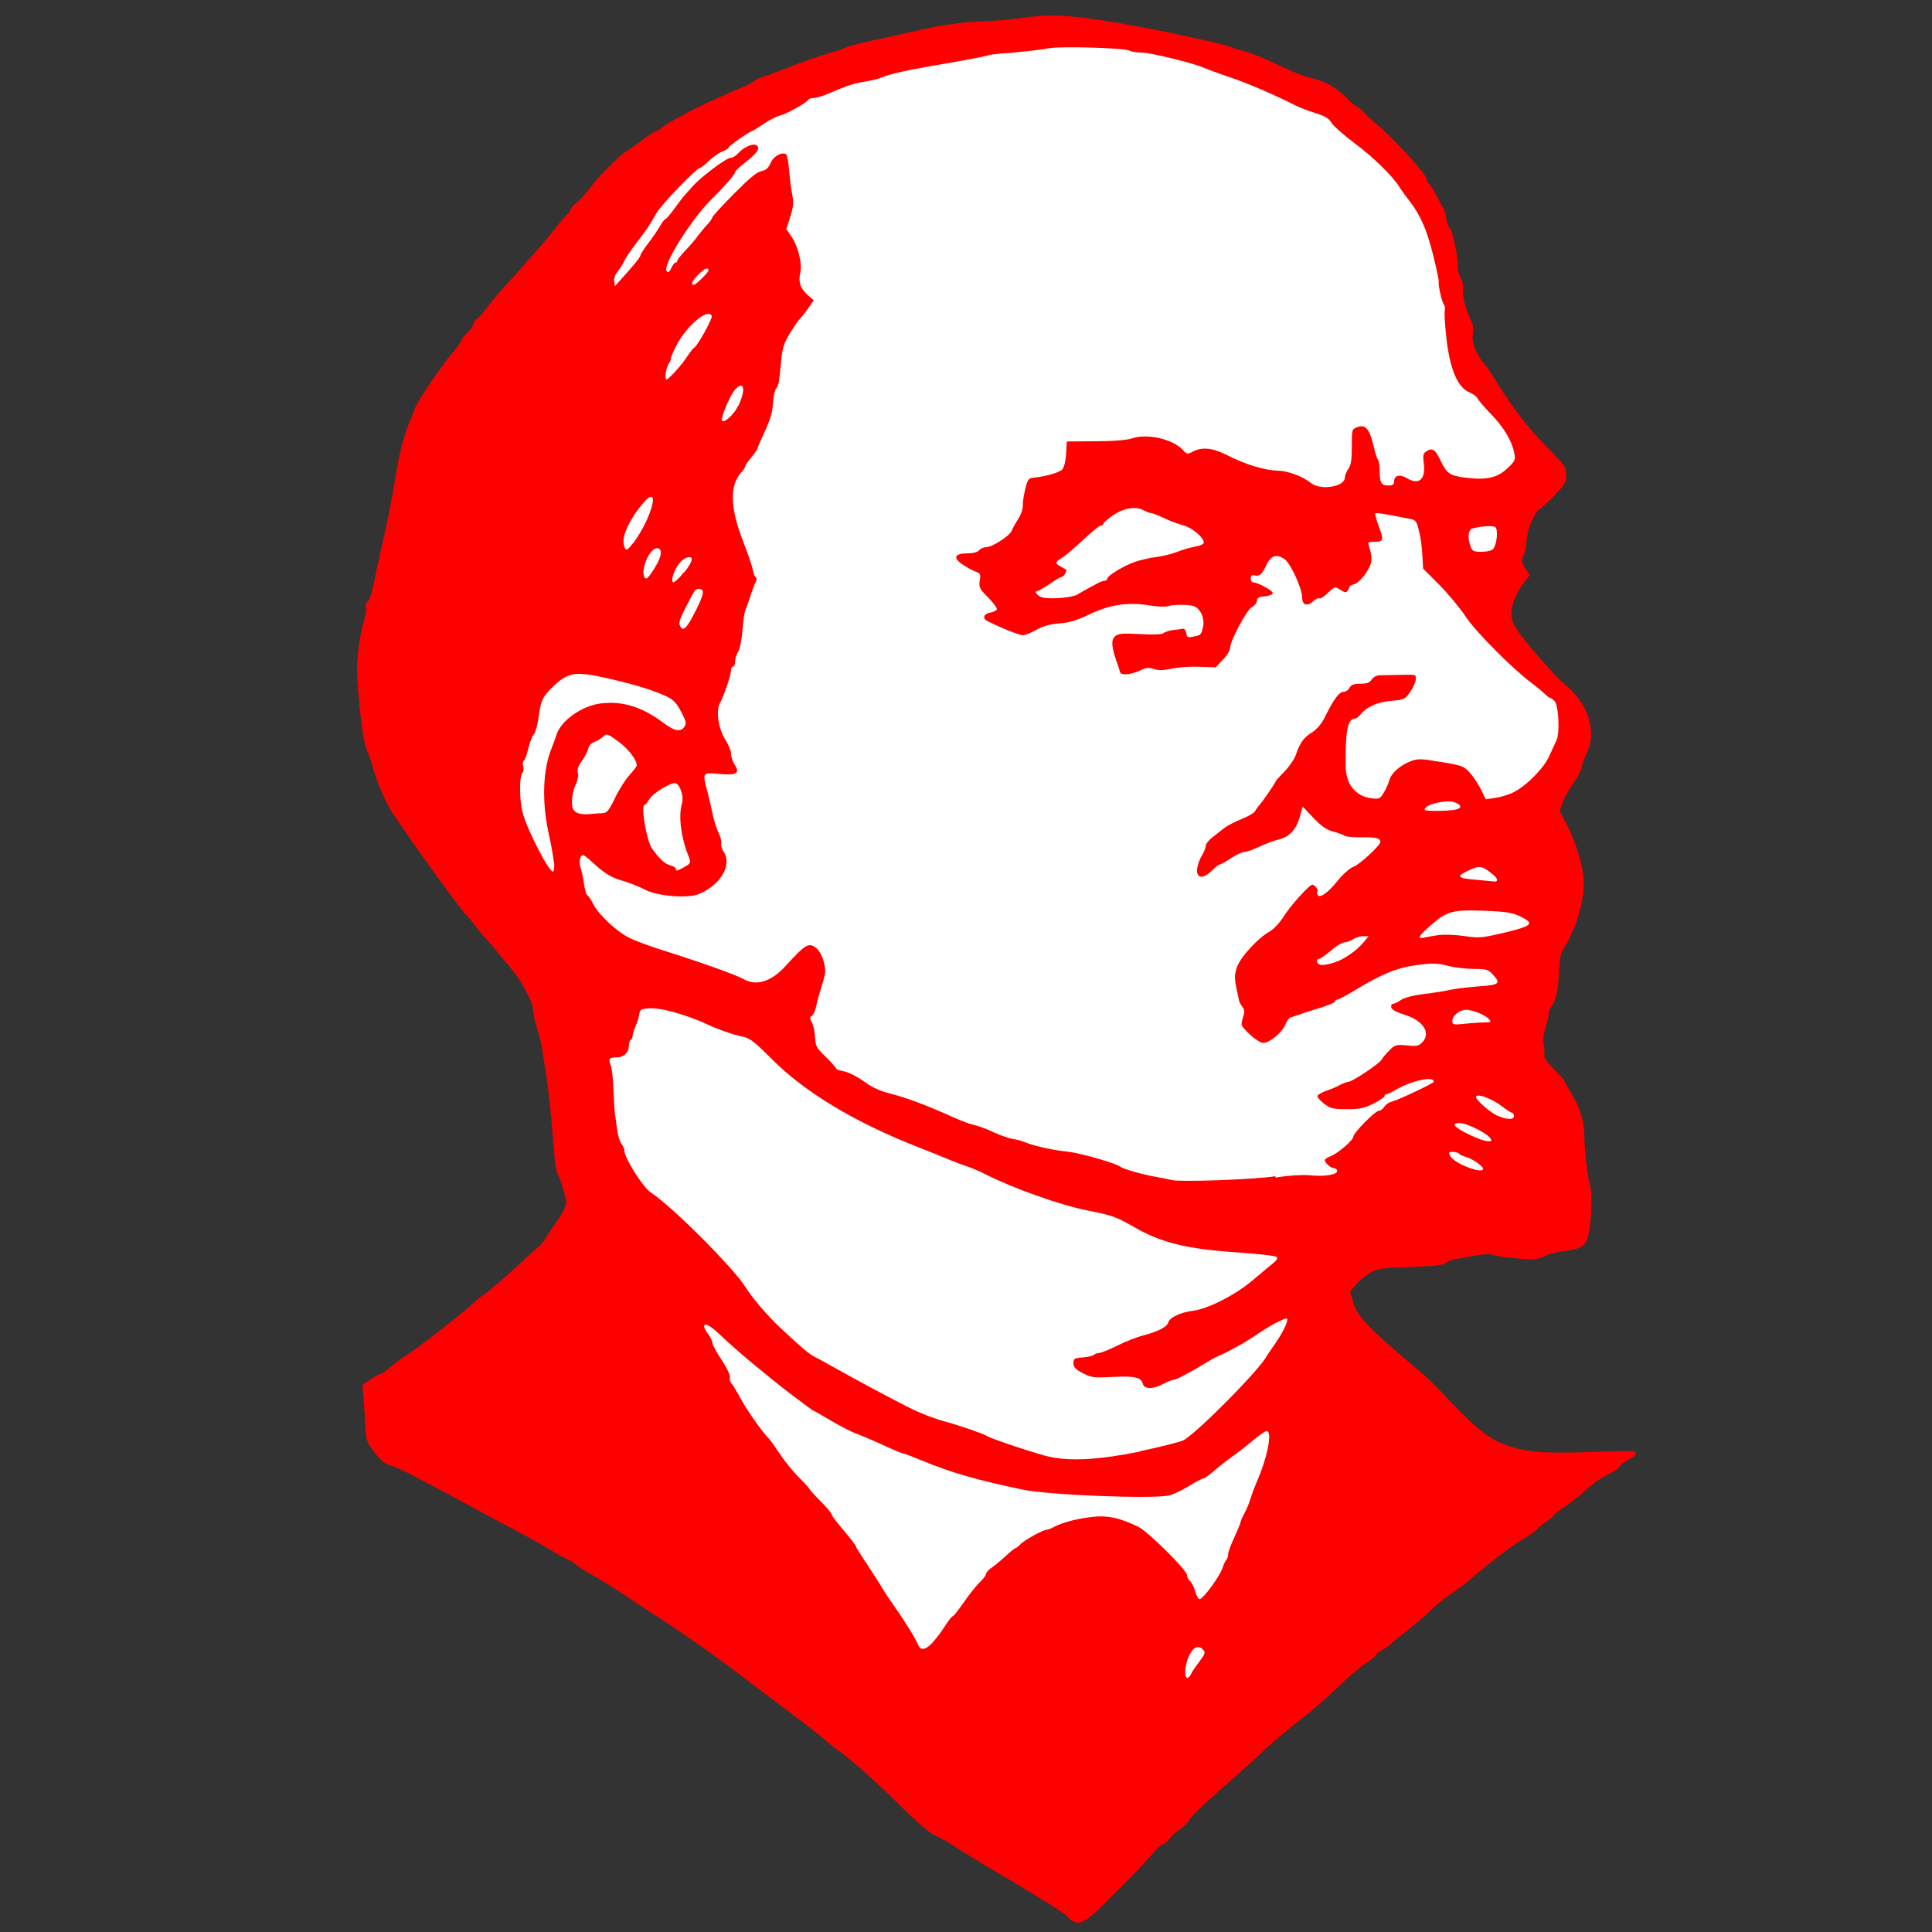
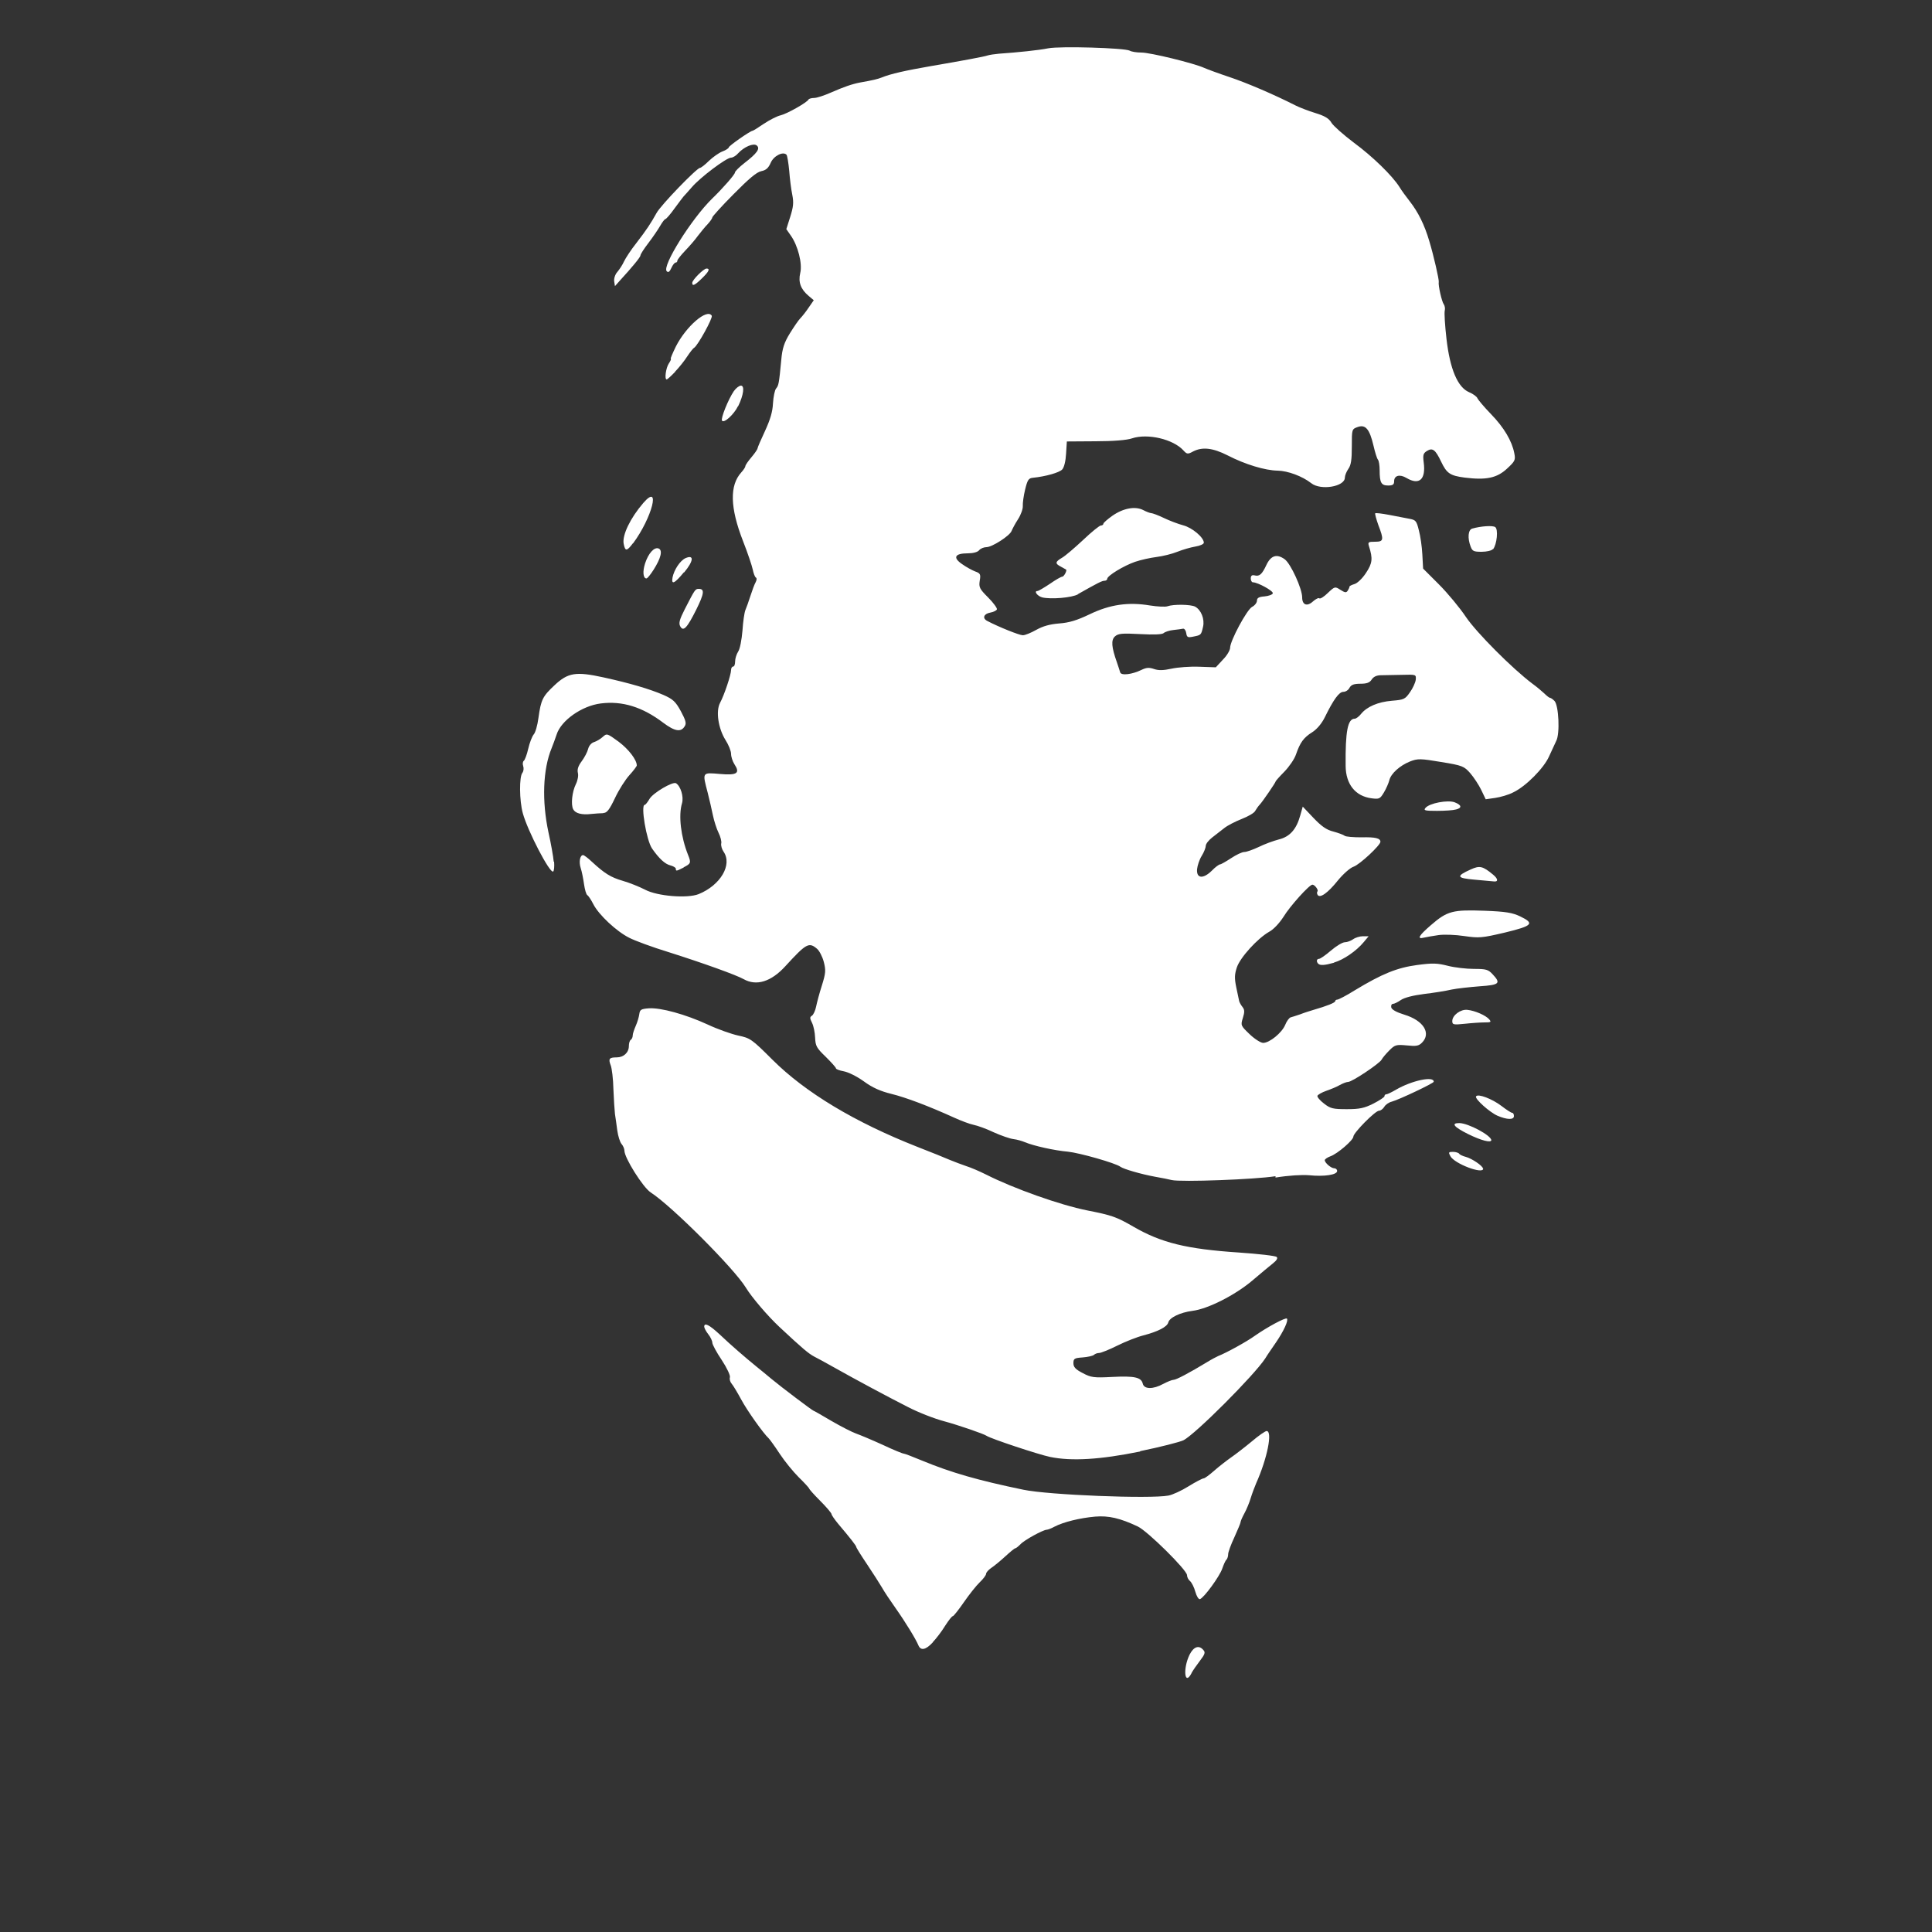
<svg xmlns="http://www.w3.org/2000/svg" width="100" height="100" version="1.1" xml:space="preserve">
  <rect width="100%" height="100%" fill="#333333" stroke="none" />
  <g class="layer">
    <title>Layer 1</title>
-     <path d="m55.31,99.23c-0.34,-0.29 -1.38,-0.94 -3.54,-2.22c-1.43,-0.84 -1.94,-1.16 -2.66,-1.63c-0.2,-0.13 -0.55,-0.31 -0.76,-0.4c-0.21,-0.09 -0.92,-0.7 -1.59,-1.36c-1.33,-1.32 -2.65,-2.51 -3.33,-2.99c-0.24,-0.17 -0.53,-0.4 -0.65,-0.5c-0.4,-0.36 -0.9,-0.75 -2.37,-1.85c-0.8,-0.6 -1.75,-1.32 -2.1,-1.59c-1.39,-1.06 -3.22,-2.34 -4.64,-3.24c-0.33,-0.21 -0.96,-0.63 -1.41,-0.93c-0.45,-0.31 -1.14,-0.74 -1.54,-0.96c-0.39,-0.22 -0.81,-0.48 -0.92,-0.59c-0.11,-0.1 -0.3,-0.22 -0.42,-0.26c-0.12,-0.04 -0.46,-0.23 -0.76,-0.41c-0.3,-0.19 -1,-0.59 -1.55,-0.88c-0.55,-0.29 -1.7,-0.9 -2.55,-1.37c-0.85,-0.46 -1.66,-0.9 -1.81,-0.97c-0.14,-0.07 -0.7,-0.37 -1.23,-0.65c-0.53,-0.29 -1.12,-0.55 -1.31,-0.59c-0.24,-0.06 -0.46,-0.25 -0.78,-0.66c-0.39,-0.51 -0.45,-0.67 -0.47,-1.19c-0.01,-0.33 -0.06,-0.98 -0.09,-1.45l-0.07,-0.86l0.43,-0.29c0.24,-0.16 0.48,-0.29 0.53,-0.29c0.06,0 0.26,-0.14 0.45,-0.31c0.2,-0.17 0.64,-0.51 1,-0.74c0.79,-0.53 2.58,-1.93 3.23,-2.52c0.27,-0.24 0.56,-0.48 0.66,-0.53c0.18,-0.1 1.31,-1.08 2.07,-1.8c0.25,-0.23 0.57,-0.52 0.71,-0.64c0.14,-0.12 0.34,-0.35 0.44,-0.53c0.1,-0.18 0.37,-0.58 0.6,-0.9c0.23,-0.32 0.42,-0.71 0.42,-0.86c0,-0.29 -0.26,-1.19 -0.44,-1.52c-0.06,-0.11 -0.12,-0.44 -0.15,-0.73c-0.15,-2.04 -0.31,-3.56 -0.44,-4.39c-0.09,-0.53 -0.18,-1.15 -0.22,-1.38c-0.03,-0.23 -0.15,-0.71 -0.26,-1.05c-0.11,-0.35 -0.2,-0.76 -0.2,-0.92c0,-0.45 -0.67,-1.64 -1.35,-2.41c-0.16,-0.18 -0.42,-0.49 -0.57,-0.68c-0.14,-0.18 -0.37,-0.44 -0.49,-0.57c-0.12,-0.12 -0.38,-0.44 -0.58,-0.7c-0.2,-0.27 -0.42,-0.53 -0.49,-0.59c-0.19,-0.16 -2.23,-2.95 -3.04,-4.15c-0.16,-0.23 -0.43,-0.63 -0.61,-0.88c-0.4,-0.56 -0.86,-1.57 -1.11,-2.42c-0.1,-0.35 -0.27,-0.85 -0.38,-1.11c-0.18,-0.44 -0.37,-1.94 -0.48,-3.76c-0.05,-0.8 0.13,-2.21 0.39,-3.02c0.06,-0.19 0.09,-0.45 0.06,-0.56c-0.03,-0.11 0.01,-0.24 0.09,-0.29c0.08,-0.04 0.22,-0.46 0.31,-0.93c0.1,-0.47 0.27,-1.26 0.38,-1.75c0.31,-1.33 0.6,-2.81 0.75,-3.77c0.16,-1.09 0.46,-2.25 0.72,-2.84c0.11,-0.25 0.25,-0.58 0.29,-0.72c0.1,-0.33 1.45,-2.32 1.99,-2.93c0.22,-0.25 0.4,-0.5 0.4,-0.56c0,-0.06 0.14,-0.25 0.32,-0.41c0.17,-0.16 0.32,-0.38 0.32,-0.47c0,-0.1 0.06,-0.2 0.14,-0.23c0.08,-0.03 0.35,-0.33 0.61,-0.68c0.26,-0.34 0.62,-0.77 0.79,-0.95c0.18,-0.18 0.55,-0.59 0.82,-0.9c0.27,-0.32 0.65,-0.75 0.85,-0.96c0.2,-0.21 0.64,-0.74 0.99,-1.19c0.35,-0.45 0.68,-0.82 0.72,-0.82c0.04,0 0.08,-0.06 0.08,-0.14c0,-0.08 0.14,-0.24 0.3,-0.37c0.17,-0.12 0.53,-0.52 0.81,-0.89c0.48,-0.64 1.45,-1.6 1.86,-1.84c0.11,-0.06 0.46,-0.31 0.79,-0.56c0.33,-0.25 0.64,-0.45 0.7,-0.45c0.06,0 0.18,-0.07 0.27,-0.16c0.09,-0.09 0.42,-0.3 0.73,-0.46c0.31,-0.16 0.65,-0.35 0.78,-0.42c0.29,-0.17 2.15,-1.02 2.6,-1.19c0.2,-0.08 0.5,-0.23 0.65,-0.33c0.15,-0.11 0.32,-0.2 0.36,-0.2c0.04,0 0.68,-0.23 1.42,-0.52c0.74,-0.29 1.63,-0.6 1.98,-0.7c0.35,-0.1 0.78,-0.24 0.96,-0.32c0.31,-0.13 0.83,-0.26 2.65,-0.65c0.47,-0.1 1.14,-0.25 1.49,-0.33c0.35,-0.08 0.78,-0.17 0.96,-0.19c0.18,-0.02 0.53,-0.07 0.78,-0.11c0.25,-0.04 0.94,-0.08 1.51,-0.11c0.58,-0.02 1.49,-0.11 2.03,-0.19c1.4,-0.2 2.7,-0.1 5.98,0.51c1.64,0.31 4.46,0.93 4.57,1.02c0.06,0.04 0.27,0.11 0.48,0.16c0.47,0.1 1.2,0.39 2.29,0.91c0.47,0.23 1.09,0.47 1.38,0.53c0.76,0.18 1.28,0.47 1.82,1.01c0.26,0.26 0.51,0.47 0.56,0.47c0.05,0 0.24,0.15 0.42,0.35c0.18,0.19 0.48,0.47 0.66,0.61c0.78,0.63 2.54,2.56 2.54,2.79c0,0.09 0.07,0.22 0.15,0.29c0.08,0.07 0.26,0.35 0.39,0.62c0.13,0.27 0.28,0.56 0.34,0.63c0.06,0.07 0.12,0.31 0.14,0.51c0.02,0.21 0.1,0.44 0.18,0.5c0.15,0.12 0.43,1.47 0.41,2.03c0,0.17 0.07,0.42 0.16,0.55c0.1,0.16 0.14,0.39 0.12,0.6c-0.05,0.34 0.12,0.99 0.42,1.63c0.1,0.21 0.13,0.46 0.08,0.7c-0.07,0.4 0.2,1.08 0.62,1.55c0.12,0.13 0.31,0.41 0.43,0.61c0.86,1.43 1.8,2.67 2.73,3.6c0.99,1 1.05,1.08 1.05,1.5c0,0.39 -0.06,0.51 -0.65,1.11c-0.35,0.36 -0.68,0.66 -0.72,0.66c-0.11,0 -0.5,0.73 -0.59,1.11c-0.04,0.18 -0.09,0.49 -0.1,0.69c-0.01,0.2 -0.08,0.48 -0.15,0.62c-0.12,0.21 -0.1,0.3 0.09,0.63l0.23,0.38l-0.22,0.28c-0.41,0.51 -0.68,1.12 -0.72,1.58c-0.04,0.62 0.23,1.02 1.84,2.84c0.57,0.64 0.51,0.58 1.13,1.13c1.02,0.9 1.43,2.29 0.96,3.29c-0.12,0.26 -0.26,0.63 -0.3,0.82c-0.04,0.19 -0.22,0.55 -0.41,0.8c-0.18,0.25 -0.43,0.67 -0.53,0.94l-0.19,0.5l0.39,0.77c0.46,0.91 0.81,2.07 0.85,2.81c0.06,1.04 -0.41,2.62 -1.05,3.58c-0.14,0.2 -0.2,0.54 -0.23,1.13c-0.04,1.05 -0.13,1.48 -0.39,1.85c-0.11,0.16 -0.18,0.33 -0.15,0.38c0.03,0.04 -0.04,0.34 -0.14,0.66c-0.13,0.39 -0.16,0.7 -0.11,0.93c0.04,0.19 0.06,0.43 0.03,0.53c-0.03,0.12 0.14,0.38 0.49,0.73c0.29,0.3 0.54,0.57 0.54,0.6c0,0.03 0.19,0.37 0.43,0.76c0.39,0.64 0.59,1.33 0.61,2.03c0.02,0.9 0.17,2.23 0.31,2.71c0.15,0.55 0.02,2.37 -0.21,2.84c-0.14,0.28 -0.49,0.42 -1.22,0.5c-0.3,0.03 -0.7,0.13 -0.88,0.23c-0.18,0.09 -0.46,0.17 -0.62,0.18c-0.48,0.02 -1.98,-0.15 -2.15,-0.24c-0.09,-0.05 -0.52,-0.02 -0.96,0.06c-0.44,0.08 -0.9,0.17 -1.03,0.19c-0.13,0.02 -0.32,0.11 -0.41,0.19c-0.13,0.1 -0.65,0.16 -1.84,0.2c-1.52,0.05 -1.7,0.08 -2.1,0.32c-0.24,0.14 -0.57,0.42 -0.72,0.61l-0.29,0.34l0.17,0.59c0.21,0.71 0.82,1.34 3.35,3.47c0.37,0.31 0.9,0.81 1.17,1.1c1.54,1.68 2.38,2.39 3.21,2.72c1.09,0.43 1.99,0.51 4.46,0.43c1.25,-0.05 2.31,-0.06 2.36,-0.04c0.17,0.1 0.06,0.25 -0.33,0.45c-0.23,0.12 -0.44,0.28 -0.47,0.36c-0.03,0.08 -0.31,0.27 -0.63,0.42c-0.31,0.15 -0.8,0.49 -1.08,0.77c-0.29,0.27 -0.78,0.66 -1.09,0.86c-0.31,0.2 -0.57,0.4 -0.57,0.44c0,0.04 -0.18,0.2 -0.4,0.34c-0.22,0.15 -0.44,0.33 -0.48,0.4c-0.05,0.07 -0.31,0.26 -0.59,0.42c-0.58,0.34 -1.85,1.29 -2.7,2.03c-0.32,0.28 -0.86,0.7 -1.21,0.93c-0.34,0.23 -0.82,0.62 -1.05,0.86c-0.24,0.24 -0.74,0.67 -1.12,0.96c-0.38,0.29 -0.77,0.6 -0.86,0.7c-0.09,0.09 -0.32,0.26 -0.51,0.37c-0.18,0.11 -0.33,0.23 -0.33,0.28c0,0.04 -0.2,0.21 -0.45,0.36c-0.25,0.15 -0.86,0.66 -1.35,1.13c-1.21,1.13 -1.3,1.21 -2.34,2.02c-0.49,0.39 -1.24,1.02 -1.65,1.41c-0.41,0.39 -1.22,1.12 -1.8,1.63c-1.33,1.16 -2.08,1.89 -2.08,2.02c0,0.05 -0.2,0.23 -0.43,0.39c-0.24,0.16 -0.48,0.39 -0.54,0.5c-0.06,0.11 -0.22,0.24 -0.36,0.3c-0.14,0.05 -0.34,0.22 -0.44,0.38c-0.1,0.16 -0.94,1.04 -1.86,1.97c-1.84,1.86 -2,1.94 -2.61,1.43z" fill="#ff0000" id="path19408" stroke-width="0.26" />
    <path d="m61.67,86.6c0.07,-0.13 0.27,-0.42 0.44,-0.64c0.25,-0.33 0.29,-0.43 0.18,-0.55c-0.23,-0.28 -0.51,-0.18 -0.72,0.24c-0.35,0.72 -0.26,1.64 0.1,0.96zm-13.39,-1.6c0.18,-0.19 0.47,-0.57 0.64,-0.85c0.18,-0.28 0.35,-0.5 0.4,-0.5c0.04,0 0.3,-0.33 0.57,-0.72c0.27,-0.39 0.64,-0.86 0.82,-1.03c0.18,-0.17 0.33,-0.37 0.33,-0.44c0,-0.07 0.12,-0.2 0.26,-0.3c0.14,-0.09 0.47,-0.36 0.72,-0.59c0.25,-0.23 0.49,-0.43 0.53,-0.43c0.04,0 0.16,-0.1 0.27,-0.21c0.2,-0.22 1.16,-0.74 1.35,-0.75c0.06,0 0.25,-0.07 0.41,-0.16c0.46,-0.24 1.31,-0.45 2.1,-0.52c0.7,-0.06 1.3,0.08 2.21,0.51c0.51,0.24 2.55,2.26 2.55,2.52c0,0.1 0.07,0.24 0.16,0.31c0.08,0.07 0.21,0.32 0.27,0.55c0.07,0.24 0.17,0.4 0.24,0.38c0.21,-0.07 1.01,-1.17 1.15,-1.57c0.07,-0.2 0.16,-0.42 0.22,-0.47c0.05,-0.05 0.09,-0.18 0.09,-0.29c0,-0.1 0.14,-0.49 0.32,-0.87c0.17,-0.38 0.32,-0.73 0.32,-0.78c0,-0.05 0.09,-0.26 0.2,-0.46c0.11,-0.2 0.26,-0.56 0.33,-0.8c0.07,-0.23 0.2,-0.57 0.28,-0.76c0.57,-1.27 0.86,-2.7 0.54,-2.7c-0.07,0 -0.42,0.24 -0.77,0.54c-0.35,0.29 -0.83,0.66 -1.06,0.82c-0.23,0.16 -0.63,0.47 -0.88,0.69c-0.25,0.22 -0.49,0.4 -0.55,0.4c-0.06,0 -0.41,0.18 -0.78,0.41c-0.37,0.23 -0.83,0.44 -1.04,0.48c-0.96,0.18 -6.2,-0.03 -7.5,-0.3c-2.37,-0.49 -3.75,-0.89 -5.23,-1.5c-0.48,-0.2 -0.92,-0.37 -0.97,-0.37c-0.06,0 -0.55,-0.2 -1.1,-0.46c-0.55,-0.25 -1.17,-0.51 -1.37,-0.58c-0.2,-0.07 -0.77,-0.36 -1.27,-0.65c-0.49,-0.29 -0.91,-0.53 -0.93,-0.53c-0.05,0 -1.69,-1.24 -2.17,-1.64c-0.21,-0.18 -0.57,-0.47 -0.78,-0.64c-0.6,-0.49 -1.32,-1.11 -1.92,-1.68c-0.53,-0.49 -0.79,-0.62 -0.79,-0.39c0,0.06 0.09,0.24 0.21,0.39c0.12,0.15 0.21,0.35 0.21,0.44c0,0.09 0.22,0.5 0.49,0.9c0.27,0.41 0.45,0.8 0.42,0.89c-0.03,0.09 0.01,0.24 0.09,0.33c0.08,0.09 0.3,0.46 0.49,0.81c0.31,0.58 1.14,1.75 1.43,2.02c0.06,0.06 0.32,0.42 0.57,0.8c0.25,0.38 0.69,0.92 0.98,1.21c0.29,0.28 0.53,0.55 0.54,0.58c0,0.04 0.26,0.33 0.58,0.65c0.32,0.32 0.58,0.63 0.58,0.68c0,0.05 0.16,0.28 0.35,0.51c0.62,0.73 0.93,1.13 0.93,1.19c0,0.04 0.25,0.44 0.56,0.9c0.31,0.46 0.65,1 0.77,1.2c0.11,0.2 0.43,0.68 0.7,1.06c0.51,0.72 1.06,1.62 1.19,1.94c0.12,0.28 0.38,0.23 0.74,-0.16zm10.74,-9.89c1.03,-0.21 2.04,-0.47 2.23,-0.56c0.62,-0.31 3.68,-3.38 4.24,-4.24c0.08,-0.14 0.33,-0.5 0.55,-0.82c0.41,-0.6 0.66,-1.15 0.57,-1.24c-0.07,-0.07 -1.02,0.44 -1.66,0.89c-0.43,0.31 -1.47,0.88 -1.9,1.05c-0.09,0.04 -0.34,0.17 -0.55,0.3c-0.94,0.57 -1.62,0.93 -1.76,0.93c-0.08,0 -0.32,0.1 -0.53,0.21c-0.53,0.29 -0.99,0.28 -1.06,-0.01c-0.08,-0.33 -0.42,-0.41 -1.58,-0.35c-0.95,0.05 -1.1,0.03 -1.53,-0.2c-0.37,-0.19 -0.48,-0.31 -0.48,-0.51c0,-0.24 0.05,-0.27 0.48,-0.3c0.26,-0.02 0.52,-0.08 0.58,-0.13c0.06,-0.06 0.18,-0.1 0.27,-0.1c0.09,0 0.52,-0.17 0.94,-0.38c0.42,-0.21 1.03,-0.45 1.35,-0.53c0.76,-0.2 1.23,-0.44 1.29,-0.67c0.06,-0.25 0.62,-0.52 1.25,-0.6c0.8,-0.1 2.2,-0.81 3.09,-1.56c0.43,-0.37 0.92,-0.77 1.08,-0.9c0.19,-0.15 0.26,-0.27 0.19,-0.33c-0.06,-0.06 -0.94,-0.16 -1.96,-0.23c-2.7,-0.18 -4.01,-0.5 -5.46,-1.34c-0.88,-0.51 -1.12,-0.59 -2.39,-0.84c-1.4,-0.28 -3.8,-1.13 -5.24,-1.86c-0.32,-0.16 -0.78,-0.36 -1.01,-0.43c-0.23,-0.08 -0.61,-0.22 -0.85,-0.32c-0.23,-0.1 -0.99,-0.41 -1.69,-0.68c-3.25,-1.28 -5.79,-2.81 -7.5,-4.51c-1.07,-1.07 -1.15,-1.12 -1.77,-1.25c-0.36,-0.08 -1.07,-0.33 -1.58,-0.57c-1.15,-0.53 -2.43,-0.88 -3.04,-0.84c-0.41,0.03 -0.47,0.07 -0.5,0.3c-0.02,0.15 -0.1,0.42 -0.18,0.6c-0.08,0.18 -0.16,0.41 -0.16,0.5c0,0.09 -0.04,0.19 -0.1,0.23c-0.06,0.04 -0.1,0.18 -0.1,0.32c0,0.34 -0.27,0.59 -0.63,0.59c-0.39,0 -0.44,0.07 -0.31,0.41c0.06,0.15 0.13,0.71 0.14,1.24c0.02,0.53 0.06,1.1 0.08,1.28c0.03,0.17 0.08,0.56 0.12,0.85c0.04,0.29 0.14,0.61 0.22,0.7c0.08,0.09 0.15,0.25 0.15,0.35c0,0.37 0.96,1.9 1.36,2.16c1.1,0.71 4.33,3.95 4.92,4.92c0.31,0.51 1.14,1.48 1.75,2.05c1.21,1.13 1.5,1.37 1.8,1.53c0.18,0.09 0.58,0.31 0.9,0.49c1.37,0.77 2.89,1.58 3.93,2.11c0.56,0.29 1.38,0.61 1.91,0.75c0.67,0.18 2.05,0.65 2.18,0.75c0.2,0.14 2.66,0.96 3.28,1.09c1.12,0.23 2.59,0.14 4.66,-0.28zm7,-14.16c0.68,-0.11 1.36,-0.15 1.74,-0.12c0.78,0.08 1.45,-0.02 1.45,-0.22c0,-0.08 -0.07,-0.14 -0.15,-0.14c-0.16,0 -0.49,-0.28 -0.49,-0.42c0,-0.05 0.13,-0.14 0.29,-0.2c0.37,-0.13 1.19,-0.84 1.19,-1.02c0,-0.19 1.13,-1.34 1.33,-1.34c0.08,0 0.2,-0.09 0.27,-0.2c0.06,-0.11 0.23,-0.23 0.39,-0.27c0.37,-0.1 2.17,-0.95 2.17,-1.03c0.01,-0.31 -1.14,-0.06 -1.95,0.41c-0.22,0.13 -0.45,0.24 -0.5,0.24c-0.06,0 -0.1,0.04 -0.1,0.1c0,0.05 -0.26,0.22 -0.57,0.38c-0.48,0.24 -0.72,0.29 -1.38,0.29c-0.71,0 -0.85,-0.03 -1.18,-0.29c-0.21,-0.16 -0.36,-0.34 -0.34,-0.4c0.02,-0.06 0.23,-0.18 0.46,-0.26c0.23,-0.08 0.55,-0.21 0.7,-0.3c0.16,-0.09 0.35,-0.16 0.43,-0.16c0.2,0 1.61,-0.94 1.73,-1.15c0.05,-0.1 0.24,-0.32 0.41,-0.49c0.28,-0.28 0.35,-0.3 0.89,-0.25c0.49,0.05 0.62,0.03 0.79,-0.14c0.49,-0.49 0.08,-1.15 -0.91,-1.45c-0.42,-0.13 -0.65,-0.26 -0.68,-0.38c-0.02,-0.1 0.02,-0.18 0.09,-0.18c0.07,0 0.25,-0.09 0.41,-0.2c0.17,-0.12 0.63,-0.24 1.19,-0.31c0.5,-0.06 1.14,-0.16 1.43,-0.23c0.29,-0.06 0.95,-0.13 1.46,-0.17c1.02,-0.07 1.11,-0.15 0.67,-0.62c-0.23,-0.25 -0.34,-0.28 -0.97,-0.28c-0.39,0 -1,-0.07 -1.35,-0.16c-0.55,-0.14 -0.78,-0.15 -1.6,-0.04c-1.03,0.14 -1.8,0.45 -3.22,1.31c-0.43,0.27 -0.84,0.48 -0.9,0.48c-0.06,0 -0.11,0.04 -0.11,0.08c0,0.08 -0.43,0.25 -1.12,0.45c-0.17,0.05 -0.49,0.15 -0.69,0.23c-0.2,0.07 -0.43,0.14 -0.5,0.16c-0.07,0.02 -0.2,0.19 -0.28,0.39c-0.17,0.41 -0.81,0.93 -1.14,0.93c-0.12,0 -0.44,-0.2 -0.7,-0.45c-0.46,-0.44 -0.47,-0.46 -0.35,-0.84c0.1,-0.32 0.09,-0.43 -0.02,-0.57c-0.08,-0.1 -0.15,-0.23 -0.17,-0.3c-0.01,-0.06 -0.08,-0.39 -0.15,-0.71c-0.1,-0.48 -0.09,-0.68 0.03,-1.04c0.17,-0.51 1.07,-1.5 1.67,-1.84c0.24,-0.13 0.53,-0.45 0.74,-0.77c0.33,-0.55 1.34,-1.67 1.5,-1.67c0.12,0 0.33,0.28 0.26,0.35c-0.03,0.04 -0.03,0.12 0.01,0.18c0.12,0.19 0.53,-0.1 1.05,-0.75c0.27,-0.33 0.63,-0.65 0.81,-0.71c0.32,-0.11 1.39,-1.11 1.39,-1.29c0,-0.18 -0.25,-0.25 -0.99,-0.23c-0.41,0 -0.8,-0.03 -0.86,-0.08c-0.06,-0.05 -0.33,-0.15 -0.59,-0.22c-0.36,-0.09 -0.62,-0.28 -1.03,-0.71l-0.55,-0.58l-0.13,0.46c-0.2,0.72 -0.54,1.1 -1.11,1.24c-0.27,0.07 -0.74,0.24 -1.04,0.39c-0.3,0.14 -0.63,0.26 -0.75,0.26c-0.11,0 -0.41,0.14 -0.68,0.32c-0.26,0.17 -0.52,0.32 -0.57,0.32c-0.05,0 -0.25,0.14 -0.43,0.33c-0.45,0.44 -0.8,0.4 -0.76,-0.08c0.02,-0.19 0.12,-0.5 0.24,-0.69c0.12,-0.19 0.21,-0.43 0.21,-0.52c0,-0.1 0.15,-0.29 0.33,-0.43c0.18,-0.14 0.46,-0.36 0.63,-0.49c0.16,-0.13 0.57,-0.34 0.9,-0.47c0.33,-0.13 0.65,-0.31 0.7,-0.42c0.06,-0.1 0.16,-0.25 0.24,-0.33c0.14,-0.15 0.82,-1.14 0.82,-1.2c0,-0.02 0.2,-0.25 0.45,-0.5c0.25,-0.26 0.52,-0.65 0.6,-0.89c0.21,-0.61 0.39,-0.87 0.84,-1.15c0.25,-0.16 0.49,-0.45 0.65,-0.77c0.45,-0.92 0.74,-1.32 0.96,-1.32c0.12,0 0.26,-0.09 0.32,-0.21c0.09,-0.16 0.23,-0.21 0.57,-0.21c0.33,0 0.48,-0.06 0.58,-0.22c0.09,-0.14 0.25,-0.22 0.48,-0.22c0.19,0 0.68,-0.01 1.08,-0.02c0.74,-0.02 0.74,-0.02 0.72,0.25c-0.02,0.15 -0.15,0.44 -0.3,0.65c-0.25,0.36 -0.31,0.39 -0.93,0.44c-0.73,0.06 -1.3,0.31 -1.6,0.68c-0.11,0.14 -0.26,0.25 -0.33,0.25c-0.36,0 -0.49,0.64 -0.47,2.45c0.01,0.94 0.5,1.56 1.34,1.67c0.4,0.05 0.44,0.03 0.64,-0.3c0.12,-0.2 0.24,-0.48 0.28,-0.63c0.08,-0.35 0.55,-0.77 1.08,-0.98c0.39,-0.15 0.53,-0.15 1.6,0.03c1.11,0.18 1.19,0.22 1.51,0.58c0.18,0.21 0.44,0.6 0.57,0.87l0.23,0.48l0.49,-0.07c0.27,-0.04 0.7,-0.16 0.94,-0.29c0.65,-0.31 1.58,-1.25 1.85,-1.86c0.13,-0.29 0.3,-0.65 0.37,-0.8c0.2,-0.37 0.13,-1.84 -0.09,-2.07c-0.09,-0.09 -0.19,-0.16 -0.23,-0.16c-0.04,0 -0.17,-0.1 -0.3,-0.23c-0.13,-0.12 -0.4,-0.35 -0.61,-0.5c-1.05,-0.79 -2.89,-2.64 -3.44,-3.45c-0.32,-0.48 -0.95,-1.24 -1.4,-1.69l-0.82,-0.82l-0.04,-0.73c-0.02,-0.4 -0.1,-0.96 -0.18,-1.25c-0.12,-0.49 -0.16,-0.54 -0.5,-0.6c-0.2,-0.04 -0.68,-0.13 -1.04,-0.2c-0.37,-0.07 -0.69,-0.11 -0.72,-0.08c-0.02,0.02 0.05,0.29 0.16,0.6c0.3,0.78 0.28,0.87 -0.17,0.87c-0.35,0 -0.38,0.02 -0.31,0.24c0.2,0.63 0.18,0.87 -0.16,1.38c-0.19,0.29 -0.45,0.53 -0.59,0.57c-0.14,0.04 -0.26,0.1 -0.26,0.13c0,0.04 -0.04,0.13 -0.09,0.21c-0.08,0.12 -0.14,0.11 -0.38,-0.04c-0.28,-0.18 -0.29,-0.18 -0.65,0.16c-0.2,0.2 -0.4,0.32 -0.44,0.28c-0.04,-0.04 -0.18,0.03 -0.32,0.15c-0.31,0.29 -0.57,0.2 -0.57,-0.2c0,-0.45 -0.59,-1.74 -0.9,-1.97c-0.41,-0.3 -0.72,-0.2 -0.95,0.29c-0.23,0.49 -0.36,0.61 -0.62,0.54c-0.13,-0.03 -0.19,0.02 -0.19,0.16c0,0.11 0.05,0.2 0.11,0.2c0.25,0 1.07,0.45 1.03,0.57c-0.02,0.07 -0.22,0.14 -0.43,0.16c-0.29,0.02 -0.39,0.08 -0.39,0.22c0,0.1 -0.11,0.25 -0.25,0.32c-0.27,0.14 -1.14,1.76 -1.14,2.12c0,0.12 -0.16,0.4 -0.37,0.61l-0.37,0.4l-0.86,-0.03c-0.47,-0.02 -1.11,0.03 -1.43,0.1c-0.42,0.09 -0.66,0.1 -0.9,0.02c-0.26,-0.09 -0.4,-0.08 -0.65,0.04c-0.49,0.24 -1.06,0.31 -1.11,0.13c-0.02,-0.08 -0.1,-0.31 -0.17,-0.52c-0.28,-0.79 -0.31,-1.15 -0.1,-1.34c0.17,-0.15 0.36,-0.17 1.3,-0.12c0.72,0.04 1.14,0.02 1.22,-0.05c0.06,-0.06 0.29,-0.14 0.5,-0.16c0.22,-0.02 0.45,-0.06 0.51,-0.07c0.06,-0.01 0.14,0.09 0.16,0.23c0.03,0.22 0.08,0.24 0.37,0.18c0.4,-0.08 0.4,-0.08 0.5,-0.51c0.09,-0.4 -0.1,-0.87 -0.41,-1.04c-0.23,-0.12 -1.13,-0.13 -1.43,-0.02c-0.11,0.04 -0.51,0.02 -0.9,-0.04c-1.13,-0.19 -2.08,-0.05 -3.12,0.45c-0.67,0.32 -1.06,0.44 -1.59,0.48c-0.49,0.04 -0.84,0.14 -1.18,0.33c-0.27,0.15 -0.57,0.28 -0.7,0.28c-0.18,0 -1.25,-0.43 -1.84,-0.74c-0.27,-0.14 -0.18,-0.37 0.15,-0.43c0.17,-0.03 0.33,-0.11 0.35,-0.17c0.02,-0.06 -0.18,-0.34 -0.45,-0.61c-0.45,-0.45 -0.49,-0.53 -0.44,-0.87c0.06,-0.33 0.03,-0.39 -0.23,-0.48c-0.16,-0.06 -0.47,-0.23 -0.68,-0.38c-0.5,-0.34 -0.38,-0.56 0.29,-0.56c0.27,0 0.51,-0.06 0.59,-0.16c0.07,-0.09 0.25,-0.16 0.38,-0.16c0.29,0 1.21,-0.59 1.3,-0.84c0.04,-0.1 0.18,-0.37 0.33,-0.6c0.15,-0.23 0.26,-0.54 0.25,-0.69c-0.01,-0.14 0.04,-0.53 0.12,-0.85c0.12,-0.5 0.18,-0.59 0.4,-0.61c0.68,-0.07 1.37,-0.27 1.52,-0.43c0.1,-0.11 0.18,-0.44 0.2,-0.82l0.04,-0.63l1.48,-0.01c0.91,0 1.64,-0.06 1.89,-0.15c0.81,-0.27 2.13,0.04 2.66,0.62c0.18,0.2 0.23,0.21 0.5,0.06c0.48,-0.25 1.02,-0.19 1.79,0.2c0.91,0.47 1.94,0.78 2.59,0.79c0.53,0.01 1.28,0.29 1.74,0.65c0.49,0.39 1.74,0.18 1.74,-0.29c0,-0.1 0.08,-0.31 0.18,-0.45c0.14,-0.2 0.18,-0.47 0.18,-1.16c0,-0.9 0,-0.9 0.31,-1.01c0.4,-0.14 0.61,0.11 0.81,0.96c0.08,0.35 0.18,0.67 0.23,0.73c0.05,0.05 0.09,0.3 0.09,0.55c0,0.64 0.08,0.79 0.44,0.79c0.24,0 0.31,-0.05 0.31,-0.22c0,-0.3 0.29,-0.38 0.64,-0.17c0.66,0.39 1.01,0.08 0.89,-0.81c-0.05,-0.39 -0.02,-0.47 0.17,-0.59c0.29,-0.18 0.44,-0.06 0.73,0.55c0.29,0.61 0.46,0.73 1.22,0.83c1.12,0.14 1.67,0.02 2.19,-0.46c0.42,-0.39 0.45,-0.45 0.38,-0.8c-0.12,-0.63 -0.53,-1.33 -1.21,-2.03c-0.35,-0.36 -0.66,-0.73 -0.7,-0.82c-0.03,-0.08 -0.23,-0.23 -0.43,-0.31c-0.59,-0.25 -0.99,-1.19 -1.17,-2.76c-0.08,-0.69 -0.12,-1.35 -0.09,-1.46c0.03,-0.11 0,-0.26 -0.05,-0.33c-0.1,-0.12 -0.3,-1 -0.26,-1.16c0.02,-0.11 -0.26,-1.35 -0.49,-2.11c-0.25,-0.85 -0.58,-1.51 -1.02,-2.07c-0.18,-0.23 -0.43,-0.57 -0.53,-0.74c-0.37,-0.58 -1.37,-1.56 -2.36,-2.29c-0.53,-0.4 -1.05,-0.86 -1.15,-1.02c-0.13,-0.23 -0.35,-0.36 -0.84,-0.51c-0.36,-0.11 -0.82,-0.29 -1.02,-0.39c-1.12,-0.57 -2.55,-1.18 -3.42,-1.47c-0.54,-0.18 -1.14,-0.4 -1.32,-0.48c-0.53,-0.24 -2.78,-0.79 -3.24,-0.79c-0.24,0 -0.51,-0.04 -0.61,-0.1c-0.28,-0.14 -3.58,-0.24 -4.21,-0.12c-0.5,0.1 -1.56,0.21 -2.56,0.28c-0.23,0.02 -0.49,0.06 -0.58,0.09c-0.16,0.06 -1.35,0.28 -2.93,0.55c-1.32,0.23 -2.09,0.4 -2.55,0.59c-0.2,0.08 -0.44,0.14 -1.12,0.26c-0.42,0.08 -0.85,0.23 -1.51,0.52c-0.34,0.15 -0.73,0.28 -0.87,0.28c-0.14,0 -0.27,0.04 -0.29,0.08c-0.07,0.15 -1.11,0.74 -1.45,0.82c-0.18,0.04 -0.57,0.24 -0.87,0.44c-0.29,0.2 -0.55,0.36 -0.58,0.36c-0.11,0 -1.23,0.78 -1.23,0.86c0,0.04 -0.14,0.14 -0.33,0.21c-0.18,0.07 -0.49,0.29 -0.7,0.49c-0.2,0.2 -0.41,0.36 -0.46,0.36c-0.16,0 -2.04,1.94 -2.25,2.34c-0.3,0.54 -0.51,0.86 -1.05,1.56c-0.27,0.34 -0.55,0.77 -0.63,0.94c-0.08,0.18 -0.24,0.42 -0.35,0.55c-0.11,0.12 -0.18,0.34 -0.16,0.48l0.04,0.25l0.24,-0.27c0.65,-0.71 1.08,-1.23 1.08,-1.32c0,-0.06 0.18,-0.34 0.41,-0.64c0.23,-0.3 0.5,-0.7 0.61,-0.89c0.11,-0.19 0.23,-0.35 0.27,-0.35c0.04,0 0.26,-0.25 0.48,-0.56c0.23,-0.31 0.43,-0.58 0.46,-0.61c0.03,-0.03 0.22,-0.24 0.42,-0.47c0.43,-0.51 1.8,-1.54 2.04,-1.54c0.09,0 0.26,-0.1 0.36,-0.22c0.31,-0.34 0.8,-0.55 0.97,-0.41c0.19,0.16 0.02,0.4 -0.64,0.91c-0.27,0.21 -0.49,0.43 -0.49,0.49c0,0.1 -0.63,0.82 -1.19,1.36c-1.06,1.04 -2.6,3.49 -2.34,3.75c0.08,0.08 0.15,0.03 0.24,-0.17c0.07,-0.16 0.17,-0.28 0.22,-0.28c0.05,0 0.09,-0.04 0.09,-0.1c0,-0.05 0.18,-0.28 0.4,-0.51c0.22,-0.23 0.52,-0.57 0.66,-0.77c0.15,-0.19 0.37,-0.47 0.51,-0.61c0.13,-0.14 0.24,-0.3 0.24,-0.35c0,-0.04 0.49,-0.59 1.1,-1.2c0.79,-0.8 1.19,-1.14 1.43,-1.19c0.25,-0.05 0.37,-0.16 0.49,-0.43c0.15,-0.36 0.64,-0.61 0.82,-0.42c0.04,0.05 0.1,0.42 0.14,0.83c0.03,0.41 0.1,0.97 0.16,1.25c0.08,0.41 0.05,0.63 -0.11,1.14l-0.2,0.63l0.23,0.33c0.37,0.52 0.61,1.46 0.49,1.94c-0.11,0.47 0.02,0.84 0.44,1.19l0.26,0.22l-0.27,0.39c-0.14,0.21 -0.34,0.46 -0.43,0.55c-0.09,0.09 -0.33,0.44 -0.54,0.78c-0.29,0.47 -0.39,0.78 -0.44,1.35c-0.12,1.27 -0.14,1.34 -0.27,1.5c-0.07,0.08 -0.14,0.43 -0.16,0.76c-0.02,0.44 -0.14,0.84 -0.41,1.43c-0.21,0.45 -0.39,0.86 -0.39,0.91c0,0.04 -0.14,0.25 -0.31,0.45c-0.17,0.2 -0.32,0.41 -0.32,0.47c0,0.05 -0.1,0.2 -0.21,0.32c-0.61,0.67 -0.59,1.82 0.09,3.56c0.24,0.61 0.46,1.27 0.5,1.46c0.04,0.2 0.11,0.39 0.16,0.42c0.06,0.03 0.05,0.14 -0.01,0.25c-0.06,0.1 -0.18,0.43 -0.27,0.71c-0.09,0.29 -0.21,0.61 -0.26,0.73c-0.05,0.12 -0.12,0.59 -0.15,1.06c-0.04,0.47 -0.13,0.95 -0.22,1.08c-0.09,0.14 -0.16,0.37 -0.16,0.51c0,0.15 -0.04,0.27 -0.1,0.27c-0.06,0 -0.11,0.08 -0.11,0.18c0,0.24 -0.35,1.29 -0.57,1.7c-0.23,0.43 -0.09,1.33 0.28,1.92c0.16,0.25 0.29,0.57 0.29,0.72c0,0.15 0.08,0.39 0.17,0.53c0.31,0.47 0.15,0.59 -0.75,0.51c-0.93,-0.08 -0.91,-0.1 -0.63,0.97c0.09,0.35 0.21,0.88 0.27,1.17c0.06,0.29 0.19,0.7 0.29,0.9c0.1,0.2 0.17,0.46 0.14,0.56c-0.02,0.1 0.03,0.29 0.12,0.42c0.47,0.68 -0.16,1.74 -1.29,2.2c-0.58,0.23 -2.13,0.11 -2.77,-0.23c-0.29,-0.15 -0.81,-0.36 -1.16,-0.46c-0.62,-0.18 -0.94,-0.38 -1.61,-1c-0.19,-0.18 -0.39,-0.33 -0.44,-0.33c-0.16,0 -0.23,0.35 -0.12,0.68c0.06,0.18 0.13,0.55 0.17,0.83c0.04,0.27 0.11,0.53 0.17,0.56c0.06,0.04 0.2,0.25 0.31,0.47c0.28,0.55 1.2,1.41 1.86,1.74c0.29,0.15 1.21,0.49 2.03,0.74c1.83,0.58 3.52,1.19 3.89,1.4c0.66,0.37 1.42,0.14 2.16,-0.67c1.08,-1.18 1.22,-1.26 1.64,-0.9c0.12,0.1 0.28,0.41 0.35,0.68c0.11,0.43 0.1,0.58 -0.1,1.22c-0.13,0.4 -0.26,0.9 -0.3,1.1c-0.04,0.2 -0.14,0.41 -0.21,0.46c-0.12,0.07 -0.12,0.13 0,0.37c0.08,0.16 0.15,0.5 0.16,0.77c0.02,0.43 0.07,0.53 0.55,0.99c0.29,0.29 0.53,0.55 0.53,0.6c0,0.04 0.18,0.11 0.4,0.15c0.23,0.04 0.68,0.26 1.04,0.52c0.45,0.33 0.86,0.51 1.43,0.65c0.77,0.19 1.95,0.64 3.25,1.23c0.35,0.16 0.8,0.33 1,0.37c0.2,0.04 0.68,0.21 1.05,0.39c0.38,0.17 0.84,0.33 1.02,0.35c0.18,0.02 0.45,0.1 0.59,0.16c0.45,0.19 1.53,0.43 2.22,0.49c0.6,0.06 2.47,0.59 2.72,0.78c0.16,0.12 1.09,0.39 1.81,0.52c0.35,0.06 0.74,0.14 0.85,0.17c0.48,0.11 4.31,-0.03 5.37,-0.2zm10.74,-0.46c0,-0.14 -0.58,-0.53 -0.89,-0.61c-0.15,-0.04 -0.31,-0.11 -0.34,-0.16c-0.03,-0.05 -0.18,-0.1 -0.32,-0.1c-0.23,0 -0.25,0.02 -0.14,0.22c0.2,0.39 1.7,0.96 1.7,0.65zm0.43,-1.47c0,-0.25 -1.2,-0.89 -1.66,-0.89c-0.44,0 -0.28,0.2 0.46,0.57c0.67,0.33 1.2,0.47 1.2,0.31zm1.17,-1.26c0,-0.09 -0.04,-0.16 -0.09,-0.16c-0.05,0 -0.3,-0.16 -0.56,-0.36c-0.47,-0.36 -1.22,-0.65 -1.31,-0.49c-0.08,0.12 0.7,0.82 1.11,1c0.49,0.21 0.85,0.22 0.85,0.02zm-1.51,-4.84c0.32,0 0.35,-0.02 0.23,-0.16c-0.17,-0.2 -0.73,-0.45 -1.13,-0.49c-0.35,-0.04 -0.78,0.28 -0.78,0.58c0,0.19 0.06,0.2 0.65,0.14c0.36,-0.04 0.82,-0.07 1.02,-0.07zm-7.8,-3.1c0.49,-0.14 1.16,-0.6 1.54,-1.06l0.25,-0.3l-0.3,0c-0.16,0 -0.39,0.07 -0.51,0.16c-0.12,0.08 -0.3,0.15 -0.42,0.15c-0.12,0 -0.44,0.19 -0.72,0.43c-0.28,0.24 -0.55,0.43 -0.62,0.43c-0.12,0 -0.15,0.14 -0.04,0.25c0.1,0.1 0.32,0.09 0.82,-0.05l0,0zm5.41,-1.42c0.28,-0.04 0.88,-0.02 1.33,0.05c0.77,0.11 0.9,0.1 2.1,-0.18c1.44,-0.35 1.56,-0.47 0.79,-0.84c-0.4,-0.19 -0.75,-0.25 -1.85,-0.29c-1.63,-0.06 -1.92,0.01 -2.76,0.74c-0.64,0.55 -0.75,0.75 -0.36,0.65c0.13,-0.03 0.47,-0.09 0.75,-0.13zm2.82,-3.13c-0.53,-0.44 -0.69,-0.48 -1.15,-0.27c-0.78,0.35 -0.74,0.45 0.18,0.53c0.45,0.04 0.9,0.08 0.99,0.09c0.26,0.04 0.25,-0.13 -0.02,-0.35zm-48.62,-0.67c-0.02,-0.25 -0.14,-0.93 -0.27,-1.51c-0.35,-1.63 -0.29,-3.27 0.16,-4.36c0.07,-0.18 0.19,-0.49 0.26,-0.71c0.23,-0.73 1.31,-1.49 2.29,-1.61c1.11,-0.14 2.15,0.18 3.23,1c0.6,0.45 0.92,0.5 1.11,0.18c0.1,-0.15 0.05,-0.31 -0.2,-0.78c-0.28,-0.51 -0.41,-0.62 -0.9,-0.84c-0.72,-0.31 -1.74,-0.61 -3.11,-0.91c-1.42,-0.31 -1.83,-0.25 -2.53,0.41c-0.61,0.57 -0.7,0.74 -0.83,1.69c-0.05,0.38 -0.16,0.77 -0.25,0.86c-0.08,0.1 -0.21,0.43 -0.28,0.74c-0.07,0.31 -0.18,0.59 -0.23,0.62c-0.05,0.04 -0.07,0.16 -0.03,0.27c0.04,0.12 0.02,0.27 -0.04,0.35c-0.17,0.2 -0.16,1.44 0.02,2.09c0.25,0.92 1.4,3.13 1.57,3.02c0.05,-0.03 0.07,-0.26 0.05,-0.51zm6.73,0.29c0.37,-0.19 0.39,-0.23 0.22,-0.65c-0.37,-0.93 -0.5,-2.03 -0.31,-2.66c0.1,-0.34 -0.07,-0.89 -0.31,-1.04c-0.17,-0.1 -1.19,0.5 -1.37,0.81c-0.1,0.17 -0.21,0.31 -0.25,0.31c-0.22,0 0.09,1.84 0.38,2.26c0.37,0.53 0.67,0.8 0.94,0.87c0.16,0.04 0.29,0.12 0.29,0.17c0,0.14 0.02,0.14 0.41,-0.06zm-4.16,-2.81c0.18,0 0.31,-0.16 0.6,-0.77c0.2,-0.43 0.54,-0.96 0.75,-1.19c0.21,-0.23 0.38,-0.46 0.38,-0.5c0,-0.29 -0.42,-0.84 -0.94,-1.23c-0.59,-0.43 -0.61,-0.44 -0.82,-0.25c-0.12,0.11 -0.32,0.23 -0.45,0.27c-0.14,0.04 -0.27,0.19 -0.31,0.36c-0.04,0.16 -0.19,0.44 -0.33,0.63c-0.18,0.24 -0.24,0.42 -0.2,0.6c0.04,0.14 -0.01,0.4 -0.1,0.58c-0.2,0.4 -0.27,1.07 -0.14,1.31c0.11,0.21 0.44,0.3 0.94,0.24c0.2,-0.02 0.48,-0.04 0.61,-0.04zm44.13,-0.18c0.32,-0.08 0.3,-0.23 -0.06,-0.37c-0.35,-0.14 -1.32,0.04 -1.52,0.29c-0.11,0.13 -0.02,0.15 0.6,0.15c0.4,0 0.84,-0.03 0.97,-0.07zm-39.32,-10.35c0.41,-0.83 0.44,-1.07 0.13,-1.07c-0.19,0 -0.2,0.03 -0.73,1.06c-0.27,0.53 -0.32,0.72 -0.23,0.88c0.16,0.29 0.35,0.09 0.83,-0.87zm19.74,-0.79c1.06,-0.6 1.26,-0.7 1.39,-0.7c0.08,0 0.14,-0.05 0.14,-0.1c0,-0.16 0.86,-0.68 1.44,-0.88c0.29,-0.1 0.79,-0.21 1.11,-0.25c0.32,-0.04 0.81,-0.16 1.08,-0.27c0.27,-0.11 0.69,-0.23 0.93,-0.27c0.25,-0.04 0.44,-0.13 0.44,-0.2c0,-0.27 -0.6,-0.78 -1.07,-0.9c-0.26,-0.07 -0.71,-0.24 -1,-0.38c-0.29,-0.14 -0.59,-0.25 -0.65,-0.25c-0.06,0 -0.25,-0.07 -0.42,-0.16c-0.41,-0.21 -1.03,-0.1 -1.6,0.3c-0.25,0.18 -0.46,0.36 -0.46,0.41c0,0.05 -0.06,0.09 -0.13,0.09c-0.07,0 -0.49,0.34 -0.92,0.75c-0.44,0.41 -0.93,0.83 -1.09,0.92c-0.36,0.21 -0.37,0.3 -0.06,0.46c0.13,0.07 0.25,0.14 0.27,0.15c0.06,0.05 -0.11,0.37 -0.2,0.37c-0.06,0 -0.34,0.16 -0.64,0.37c-0.3,0.2 -0.59,0.37 -0.64,0.37c-0.2,0 -0.01,0.26 0.24,0.33c0.45,0.11 1.54,0.02 1.86,-0.16zm-20.37,-1.13c0.49,-0.59 0.53,-0.94 0.07,-0.74c-0.28,0.13 -0.59,0.6 -0.67,1c-0.07,0.4 0.1,0.32 0.59,-0.27zm-1.58,-0.14c0.38,-0.6 0.48,-1.01 0.26,-1.1c-0.23,-0.09 -0.53,0.25 -0.7,0.77c-0.14,0.43 -0.1,0.78 0.07,0.78c0.05,0 0.21,-0.2 0.37,-0.45zm43.45,-1.06c0.2,-0.25 0.28,-1.04 0.11,-1.15c-0.14,-0.09 -0.73,-0.05 -1.19,0.08c-0.21,0.06 -0.25,0.49 -0.08,0.93c0.09,0.24 0.16,0.27 0.57,0.27c0.26,0 0.52,-0.06 0.58,-0.14zm-44.51,-0.31c0.98,-1.32 1.45,-3.15 0.53,-2.09c-0.68,0.79 -1.1,1.67 -1.02,2.11c0.08,0.41 0.16,0.4 0.48,-0.02zm5.44,-7.1c0.28,-0.58 0.34,-1.06 0.14,-1.06c-0.09,0 -0.26,0.13 -0.37,0.29c-0.29,0.43 -0.68,1.4 -0.61,1.52c0.1,0.16 0.62,-0.32 0.83,-0.75zm-3.27,-1.78c0.21,-0.22 0.49,-0.57 0.63,-0.79c0.14,-0.21 0.3,-0.42 0.36,-0.45c0.19,-0.12 0.98,-1.55 0.91,-1.66c-0.24,-0.39 -1.33,0.55 -1.86,1.6c-0.17,0.35 -0.29,0.63 -0.26,0.63c0.03,0 -0.01,0.11 -0.1,0.24c-0.15,0.22 -0.24,0.83 -0.11,0.83c0.03,0 0.23,-0.18 0.44,-0.4zm1.39,-4.83c0.36,-0.35 0.44,-0.51 0.24,-0.51c-0.15,0 -0.74,0.59 -0.74,0.74c0,0.19 0.13,0.13 0.5,-0.23z" fill="#ffffff" id="path19410" stroke-width="0.26" />
  </g>
</svg>